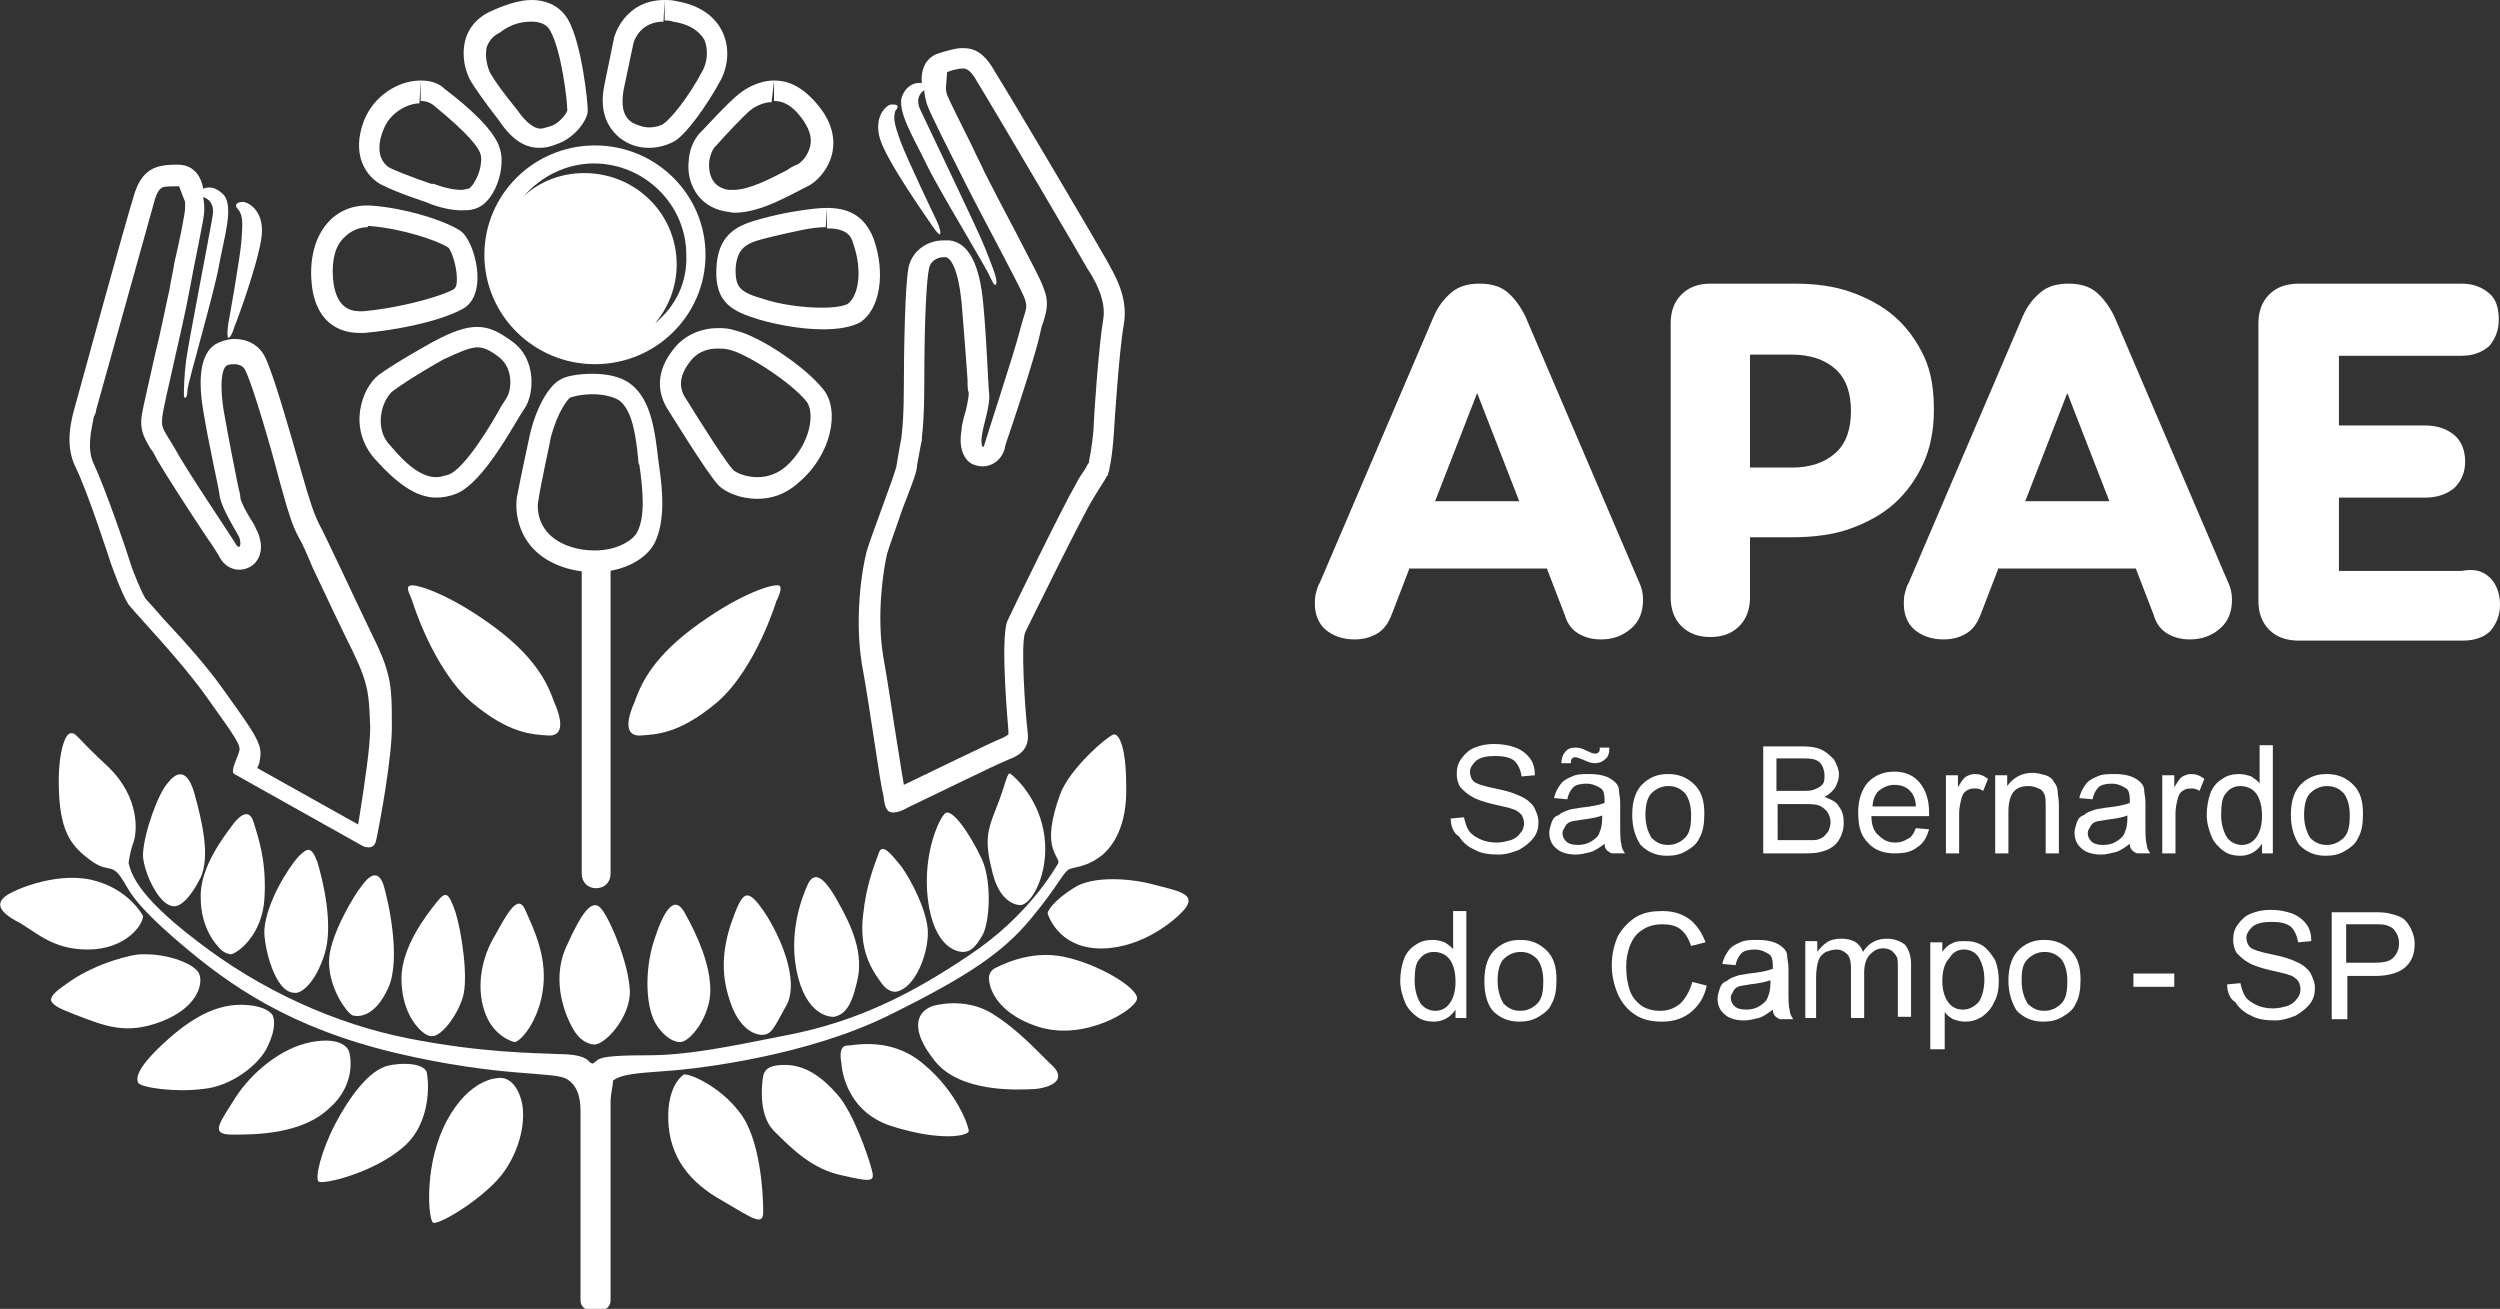
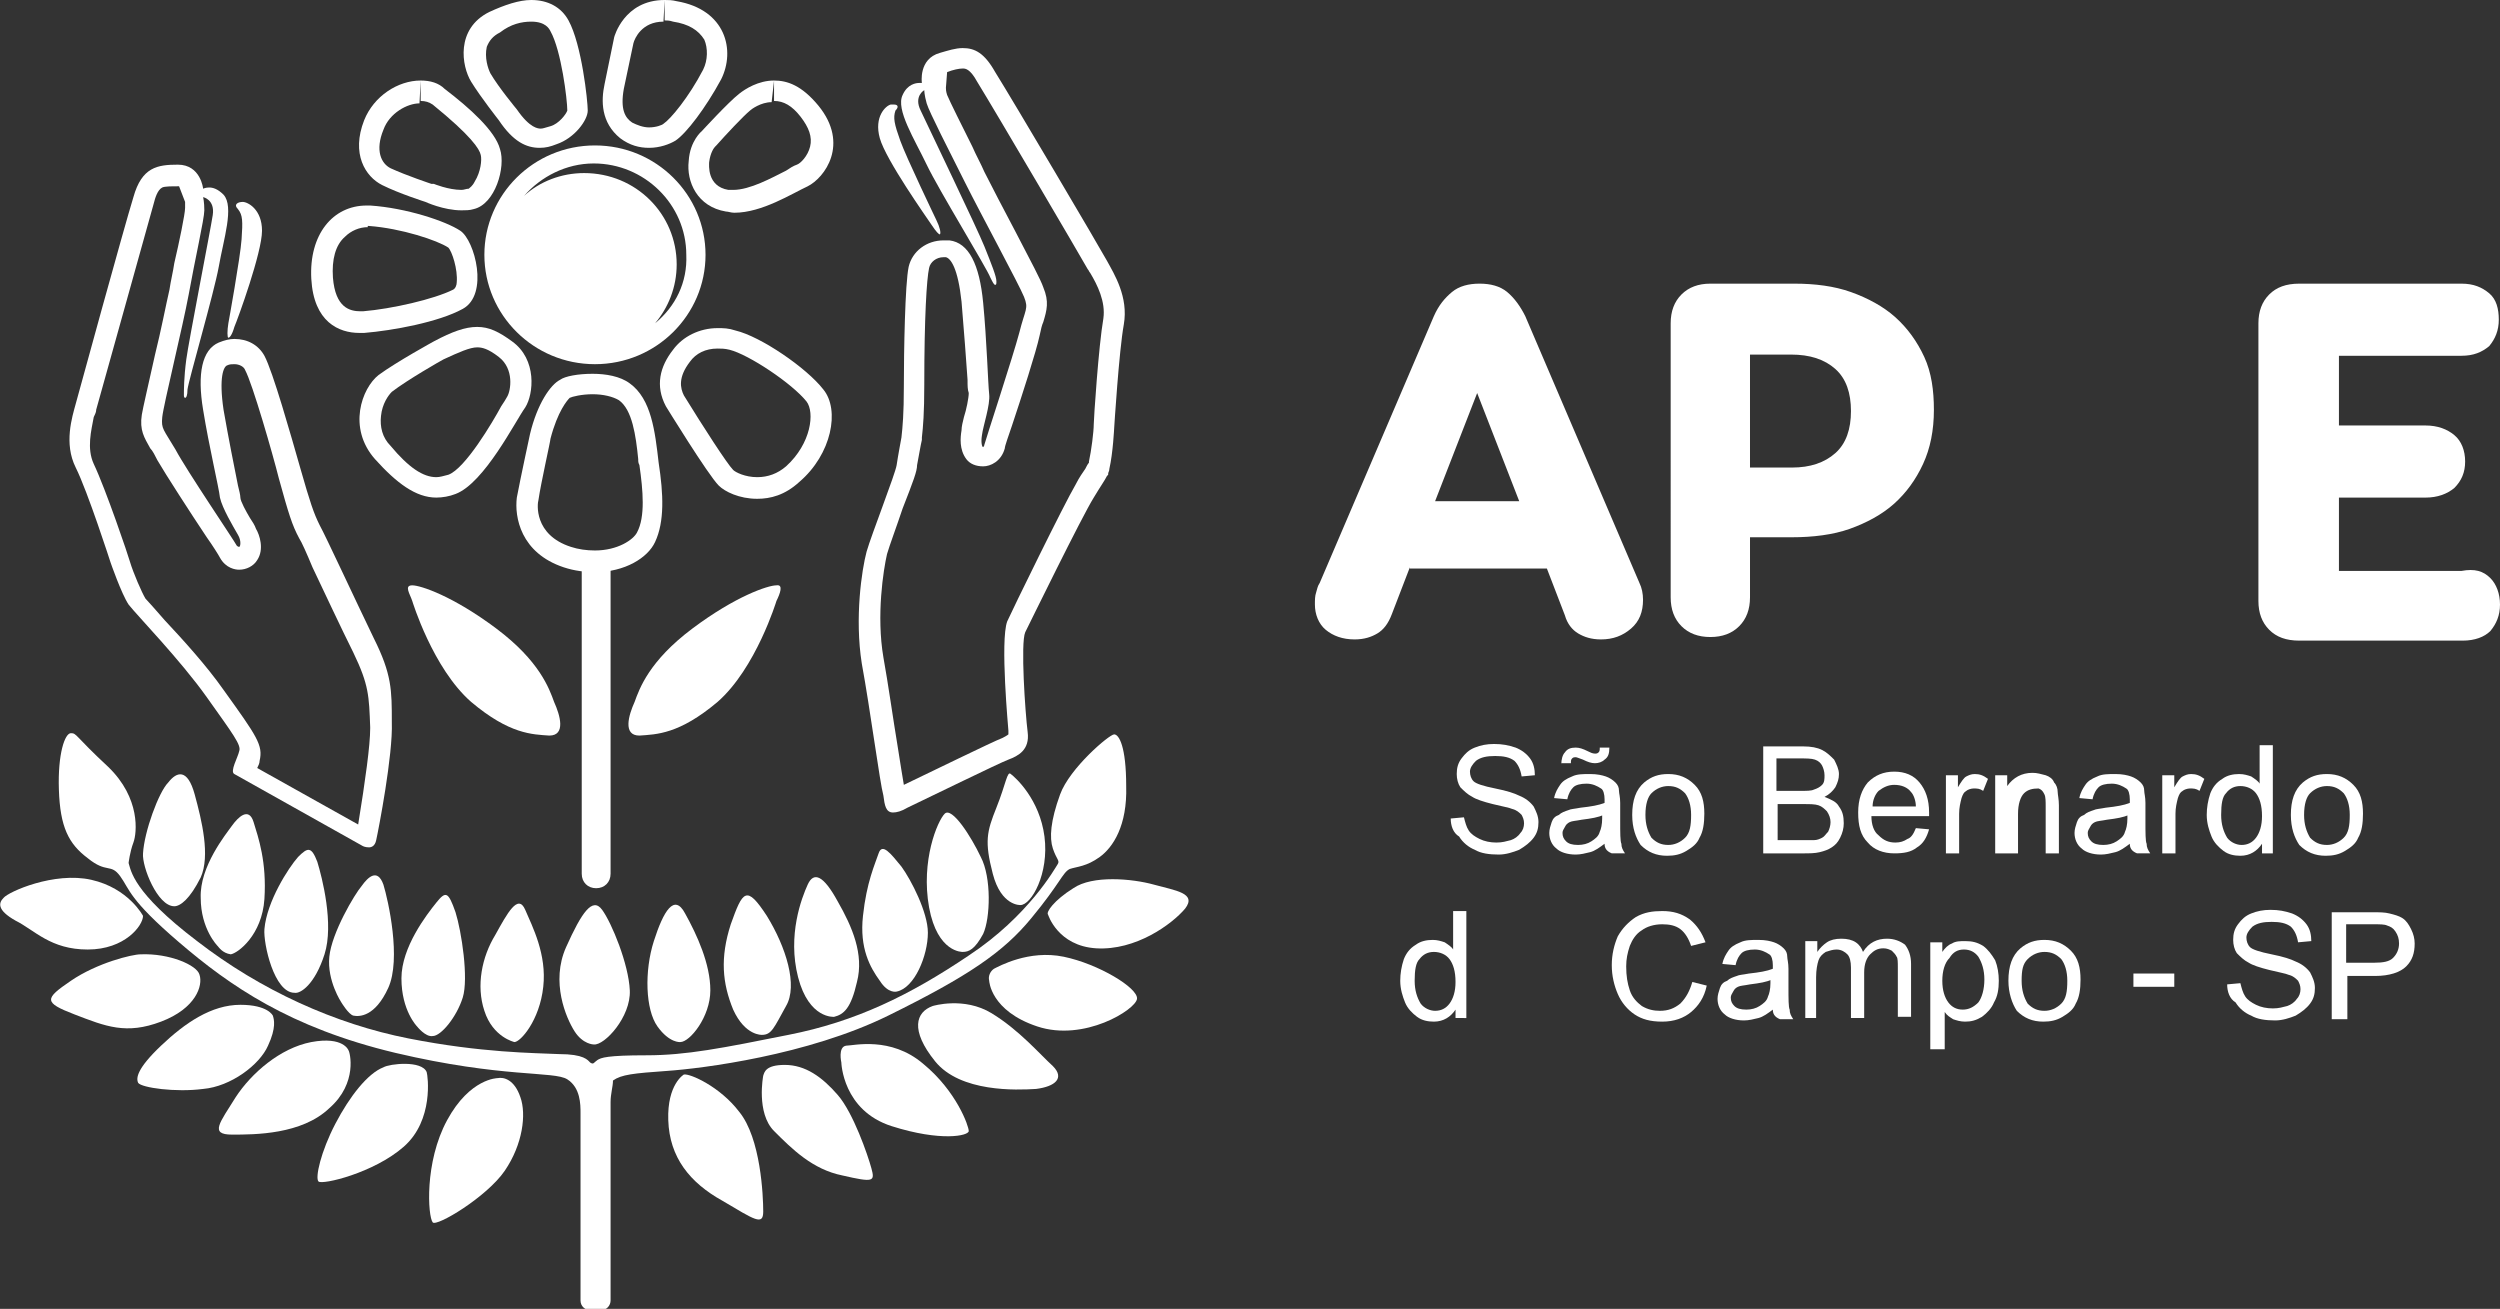
<svg xmlns="http://www.w3.org/2000/svg" version="1.1" id="Layer_1" x="0px" y="0px" viewBox="0 0 208 108.9" enable-background="new 0 0 208 108.9" xml:space="preserve">
  <rect x="0" y="0" width="208" height="108.9" fill="#333333" stroke="none" />
  <g>
    <g>
      <g>
        <path fill="#FFFFFF" d="M14.8,15.5c0,0,0.1,0,0.1,0l0.5,1.3c0,0.1,0,0.3,0,0.5c0,0.5-0.5,2.9-0.9,4.6c-0.1,0.7-0.3,1.5-0.4,2.2     c-0.3,1.3-0.7,3.4-1.2,5.4c-0.6,2.7-1,4.4-1.1,5c-0.2,1.3,0.2,1.9,0.7,2.8c0.2,0.2,0.4,0.6,0.6,1c0.7,1.2,2.7,4.3,4.1,6.4     c0.5,0.7,1,1.5,1.1,1.7c0.5,0.9,1.3,1,1.6,1c0.6,0,1.2-0.3,1.5-0.8c0.6-0.9,0.2-2.1-0.1-2.6c-0.1-0.3-0.3-0.6-0.5-0.9     c-0.3-0.5-0.8-1.4-0.8-1.7c0-0.2-0.1-0.6-0.2-1c-0.3-1.5-0.8-4-1.2-6.3c-0.4-2.7,0-3.6,0.3-3.7c0.2-0.1,0.4-0.1,0.6-0.1     c0.4,0,0.8,0.2,0.9,0.5c0.6,1.1,2.3,7,2.8,9c0.8,2.9,1.1,3.9,1.7,5c0.2,0.3,0.6,1.2,1.1,2.4c1,2.1,2.4,5.1,3.4,7.1     c1.3,2.7,1.3,3.6,1.4,6.2l0,0.1c0,1.4-0.4,4.3-1,8l-8.4-4.7c0.1-0.2,0.2-0.4,0.2-0.6c0.3-1.3-0.2-2-3-5.9c-1.4-2-3.4-4.2-4.9-5.8     c-0.7-0.8-1.4-1.6-1.6-1.8c-0.3-0.5-1-2.1-1.3-3.1c-0.1-0.4-2-6-3-8.1c-0.6-1.3-0.2-2.8,0-3.9C8,34.3,8,34.2,8,34.1     c0.3-1.1,4-14.3,4.8-17.2c0.1-0.4,0.3-1.1,0.7-1.3C13.7,15.5,14.3,15.5,14.8,15.5 M14.8,13.7c-1.7,0-3,0.2-3.7,2.7     c-0.8,2.6-4.5,16.1-4.8,17.2c-0.3,1.1-1,3.3,0,5.3c1,2,2.9,7.9,2.9,7.9s0.9,2.6,1.5,3.5c0.7,0.9,4.3,4.6,6.5,7.7     c2.2,3.1,2.9,4,2.7,4.5c-0.1,0.5-0.8,1.7-0.4,1.9l10.7,6c0,0,0.2,0.1,0.5,0.1c0.2,0,0.5-0.1,0.6-0.6c0.2-0.9,1.4-7.1,1.3-9.8     c0-2.7,0-4-1.5-7c-1.5-3.1-4-8.5-4.5-9.4c-0.5-1-0.8-1.9-1.6-4.7c-0.8-2.8-2.3-8.1-3-9.4c-0.5-0.9-1.4-1.4-2.5-1.4     c-0.4,0-0.8,0.1-1.3,0.3c-1.4,0.6-1.8,2.6-1.3,5.6c0.5,3.1,1.3,6.4,1.4,7.3c0.2,0.9,1.1,2.4,1.5,3.1c0.3,0.5,0.2,1,0.1,1     c0,0-0.1,0-0.2-0.1c-0.2-0.4-4.2-6.3-5.1-8c-1-1.7-1.2-1.7-1.1-2.7c0.1-1,1.7-7.5,2.2-10.2c0.5-2.8,1.3-6.3,1.3-7     c0-0.7-0.1-1.1-0.1-1.1s1,0.2,0.8,1.5c-0.2,1.3-2,10.5-2.2,12c-0.2,1.5-0.2,2.6-0.2,3c0,0.2,0.1,0.2,0.1,0.2     c0.1,0,0.2-0.2,0.2-0.7c0.1-0.8,2.2-8,2.6-10.2c0.4-2.3,1.3-5,0.4-6c-0.5-0.5-0.9-0.6-1.2-0.6c-0.3,0-0.5,0.1-0.5,0.1     s-0.2-2-2.1-2C15,13.7,14.9,13.7,14.8,13.7L14.8,13.7z" />
        <path fill="#FFFFFF" d="M20.2,16.8c-0.4,0-0.8,0.2-0.4,0.6c0.4,0.5,0.4,1,0.3,2.5c-0.1,1.5-1.1,7-1.1,7c-0.1,0.6-0.1,1.2,0,1.2     c0,0,0,0,0,0c0.1,0,0.3-0.2,0.5-0.9c0.3-0.7,2.3-6.2,2.3-8C21.8,17.4,20.6,16.8,20.2,16.8L20.2,16.8z" />
      </g>
      <g>
        <path fill="#FFFFFF" d="M80.1,5.7c0.2,0,0.6,0,1.2,1.1c1.6,2.6,8.7,14.7,9.2,15.6c0.1,0.1,0.1,0.2,0.2,0.3c0.6,1,1.3,2.4,1.1,3.8     c-0.4,2.3-0.8,8.4-0.8,8.8c0,0.6-0.2,2.2-0.4,3.1l0,0l0,0c0,0.1,0,0.1,0,0.1l0,0l0,0c-0.1,0.1-0.2,0.3-0.3,0.5     c-0.2,0.3-0.5,0.7-0.8,1.3c-1,1.7-5.3,10.5-5.7,11.4c-0.6,1.6,0.1,9,0.1,9.1c0,0.2,0,0.3,0,0.3h0c0,0-0.1,0.1-0.5,0.3     c-0.8,0.3-6.1,2.9-8.2,3.9c-0.1-0.6-0.3-1.8-0.5-3.1c-0.4-2.4-0.8-5.3-1.2-7.5c-0.6-3.5,0-7.3,0.3-8.6c0.2-0.7,0.8-2.3,1.3-3.8     c0.9-2.3,1.2-3.1,1.2-3.6c0.1-0.5,0.3-1.7,0.4-2.1l0-0.1l0,0l0-0.1c0.1-0.9,0.2-2,0.2-4.4c0-5.6,0.2-8.8,0.4-9.7     c0.1-0.5,0.6-0.9,1.2-0.9c0.1,0,0.1,0,0.2,0c0.4,0.1,1,0.9,1.3,3.7c0.2,2.4,0.4,5,0.5,6.5c0,0.5,0,0.8,0.1,1.1     c0,0.4-0.2,1.4-0.4,2c-0.1,0.4-0.2,0.8-0.2,1.1c-0.1,0.6-0.2,1.6,0.4,2.4c0.3,0.4,0.8,0.6,1.4,0.6c0.6,0,1.5-0.4,1.8-1.5     c0-0.2,0.3-1,0.6-1.9c0.8-2.4,2-6.1,2.3-7.5c0.1-0.5,0.2-0.9,0.3-1.1c0.3-1,0.5-1.7,0-2.9c-0.2-0.6-1-2.1-2.3-4.6     c-1-1.9-2-3.8-2.6-5c-0.3-0.7-0.7-1.4-1-2.1c-0.8-1.6-1.9-3.8-2.1-4.3c-0.1-0.3-0.1-0.5-0.1-0.6L78.8,6     C79.3,5.8,79.8,5.7,80.1,5.7 M80.1,4c-0.6,0-1.2,0.2-1.9,0.4c-1.8,0.5-1.5,2.5-1.5,2.5s-0.1,0-0.2,0c-0.3,0-1,0.1-1.4,1     c-0.6,1.2,1,3.7,2,5.8c1,2.1,5,8.6,5.3,9.4c0.2,0.4,0.3,0.6,0.4,0.6c0.1,0,0.1-0.1,0.1-0.3c0-0.4-0.4-1.4-1-2.9     c-0.6-1.5-4.7-10-5.3-11.3C76,8,76.9,7.5,76.9,7.5s0,0.4,0.2,1.1c0.2,0.7,1.9,4,3.2,6.6c1.3,2.6,4.5,8.5,4.9,9.5     c0.4,1,0.1,1-0.4,3c-0.5,1.9-2.8,8.9-2.9,9.3c0,0.1-0.1,0.2-0.1,0.2c-0.1,0-0.2-0.4-0.1-1c0.1-0.8,0.7-2.5,0.6-3.4     c-0.1-0.9-0.2-4.5-0.5-7.6c-0.3-3.2-1.2-5-2.8-5.2c-0.2,0-0.3,0-0.5,0c-1.4,0-2.6,0.9-2.9,2.2c-0.3,1.4-0.4,7-0.4,10     c0,2.2-0.1,3.3-0.2,4.2c0,0-0.3,1.6-0.4,2.3c-0.1,0.7-2.1,5.8-2.5,7.2c-0.4,1.5-1,5.5-0.4,9.3c0.7,3.8,1.5,9.9,1.8,11     c0.1,0.8,0.2,1.4,0.8,1.4c0.3,0,0.7-0.1,1.2-0.4c1.9-0.9,7.6-3.7,8.4-4c0.8-0.3,1.8-0.8,1.6-2.3c-0.2-1.6-0.6-7.4-0.2-8.3     C85.7,51.8,90,43,91,41.4c0.6-1,0.9-1.4,1.1-1.8c0,0,0.1-0.1,0.1-0.1c0,0,0-0.1,0-0.1c0-0.1,0.1-0.2,0.1-0.4     c0.3-1.3,0.4-3.4,0.4-3.4s0.4-6.4,0.8-8.6c0.4-2.3-0.8-4.2-1.4-5.3c-0.6-1.1-7.8-13.3-9.3-15.7C81.9,4.4,81.1,4,80.1,4L80.1,4z" />
        <path fill="#FFFFFF" d="M74.4,8.7c-0.1,0-0.2,0-0.3,0c-0.4,0.1-1.4,1-0.9,2.8s3.9,6.6,4.3,7.2c0.4,0.6,0.6,0.8,0.7,0.8     c0,0,0,0,0,0c0.1-0.1,0-0.6-0.3-1.2c0,0-2.5-5.2-3-6.6c-0.5-1.4-0.6-1.9-0.4-2.5C74.8,8.9,74.7,8.7,74.4,8.7L74.4,8.7z" />
      </g>
      <g>
        <path fill="#FFFFFF" d="M55.3,0v1.7c0.2,0,0.4,0,0.7,0.1c1.3,0.2,2.1,0.7,2.6,1.5C58.9,4,58.9,5,58.5,5.8     c-1.2,2.3-2.7,4.1-3.3,4.5c-0.1,0.1-0.6,0.3-1.2,0.3c-0.5,0-1-0.2-1.4-0.4c-0.6-0.4-1-1.1-0.7-2.8l0,0l0,0l0.8-3.8     c0.1-0.4,0.7-1.8,2.5-1.8L55.3,0 M55.3,0c-3.4,0-4.2,3.1-4.2,3.1L50.3,7c-0.3,1.4-0.3,3.2,1.3,4.5c0.8,0.6,1.6,0.8,2.4,0.8     c0.9,0,1.7-0.3,2.2-0.6c0.9-0.6,2.5-2.7,3.8-5.1c1.2-2.4,0.4-5.8-3.7-6.5C55.9,0,55.6,0,55.3,0L55.3,0z" />
        <path fill="#FFFFFF" d="M64.4,6.7v1.7c0.8,0,1.5,0.4,2.2,1.3c0.7,0.9,1,1.7,0.8,2.5c-0.2,0.8-0.8,1.4-1.1,1.5     c-0.3,0.1-0.6,0.3-0.9,0.5c-1.2,0.6-3,1.6-4.4,1.6c-0.1,0-0.3,0-0.4,0c-1.8-0.3-1.6-2.1-1.6-2.3c0.1-0.8,0.4-1.2,0.5-1.3l0,0     l0.1-0.1c0.8-0.9,2.2-2.4,2.8-2.9c0.1-0.1,0.9-0.7,1.8-0.7L64.4,6.7 M64.4,6.7c-1.3,0-2.4,0.7-2.9,1.1c-0.9,0.7-3.1,3.1-3.1,3.1     s-1,0.8-1.1,2.5c-0.2,1.7,0.7,3.8,3.1,4.2c0.2,0,0.4,0.1,0.7,0.1c2.3,0,4.8-1.6,6.1-2.2c1.4-0.7,3.5-3.5,0.9-6.7     C66.7,7.1,65.5,6.7,64.4,6.7L64.4,6.7z" />
-         <path fill="#FFFFFF" d="M68.8,17.3v1.7c1.5,0,2,0.5,2.2,1.3c0.8,2.3,0.4,4.4-0.5,5c-0.2,0.1-0.8,0.3-2.1,0.3     c-1.7,0-3.6-0.3-4.8-0.7c-2.1-0.6-2.4-1-2.4-2.5c0.1-1.6,0.7-2.1,2.2-2.5l0,0l0,0c0,0,1.5-0.4,3.5-0.8c0.5-0.1,1.2-0.2,1.8-0.2     L68.8,17.3 M68.8,17.3c-0.7,0-1.4,0.1-2.1,0.2c-2.1,0.3-3.7,0.8-3.7,0.8c-1.8,0.5-3.3,1.3-3.4,4.1c-0.1,2.8,1.3,3.5,3.6,4.2     c1.4,0.4,3.4,0.8,5.3,0.8c1.3,0,2.4-0.2,3.1-0.6c1.6-1.1,2.1-4,1.1-6.9C71.9,17.8,70.4,17.3,68.8,17.3L68.8,17.3z" />
        <path fill="#FFFFFF" d="M44.2,1.8L44.2,1.8c1.2,0,1.5,0.6,1.6,0.8c0.9,1.6,1.4,5.7,1.4,6.6c-0.1,0.3-0.7,1.1-1.4,1.3     c-0.4,0.1-0.6,0.2-0.8,0.2c-0.2,0-0.9,0-2-1.6l0,0l0,0c0,0-1.5-1.8-2.2-3c-0.2-0.4-0.5-1.3-0.3-2.2c0.2-0.5,0.5-0.9,1.1-1.2     C42.5,2,43.4,1.8,44.2,1.8 M44.2,0C43.2,0,42,0.4,40.7,1c-2.8,1.4-2.3,4.5-1.5,5.8C40,8.1,41.5,10,41.5,10     c1.2,1.8,2.3,2.3,3.4,2.3c0.5,0,0.9-0.1,1.4-0.3c1.5-0.5,2.6-2,2.6-2.8c0-0.8-0.5-5.5-1.6-7.5C46.7,0.6,45.6,0,44.2,0L44.2,0z" />
        <path fill="#FFFFFF" d="M35,6.7v1.7c0.4,0,0.7,0.1,1,0.3c3.2,2.6,3.9,3.7,4,4.2c0.1,0.4,0,1.4-0.5,2.2c-0.2,0.4-0.4,0.5-0.5,0.6     c-0.2,0-0.4,0.1-0.6,0.1c-1.1,0-2.3-0.5-2.3-0.5l-0.1,0l-0.1,0c0,0-2.1-0.7-3.4-1.3c-0.8-0.4-1.3-1.5-0.6-3.2     c0.5-1.4,2-2.2,3-2.2L35,6.7 M35,6.7c-1.9,0-3.9,1.3-4.7,3.3c-1.1,2.8,0.1,4.7,1.5,5.4c1.4,0.7,3.6,1.4,3.6,1.4s1.5,0.7,3,0.7     c0.3,0,0.7,0,1-0.1c1.8-0.4,2.7-3.5,2.2-5c-0.4-1.5-2.5-3.4-4.6-5C36.5,6.9,35.8,6.7,35,6.7L35,6.7z" />
        <path fill="#FFFFFF" d="M30.5,17.1v1.7h0c0.1,0,0.1,0,0.2,0c2.7,0.2,5.7,1.2,6.6,1.8c0.3,0.3,0.8,1.8,0.7,2.9     c0,0.2-0.1,0.5-0.3,0.6c-1.6,0.8-5.1,1.6-7.5,1.8c-0.1,0-0.2,0-0.2,0c-0.9,0-2.1-0.3-2.3-2.8c-0.1-1.5,0.2-2.7,1-3.4     c0.5-0.5,1.2-0.8,1.9-0.8L30.5,17.1 M30.5,17.1c-2.8,0-4.8,2.4-4.6,6.1c0.2,3.6,2.3,4.5,4,4.5c0.1,0,0.3,0,0.4,0     c2.4-0.2,6.2-0.9,8.2-2c2.2-1.2,1-5.7-0.2-6.5c-1.2-0.8-4.5-1.9-7.5-2.1C30.7,17.1,30.6,17.1,30.5,17.1L30.5,17.1z" />
        <path fill="#FFFFFF" d="M39.7,28.9c0.4,0,0.9,0.1,1.8,0.8c1.3,1,1,2.8,0.7,3.3c-0.1,0.2-0.3,0.5-0.5,0.8c-0.7,1.3-3,5.2-4.4,5.7     c-0.4,0.1-0.7,0.2-1,0.2c-1.1,0-2.3-0.8-3.8-2.6c-0.7-0.7-0.9-1.6-0.8-2.5c0.1-1,0.6-1.7,0.9-2c1.3-1,4.1-2.6,4.3-2.7     C38.2,29.3,39.1,28.9,39.7,28.9 M39.7,27.2c-1,0-2.1,0.4-3.6,1.2c0,0-3.1,1.7-4.6,2.8c-1.4,1.1-2.6,4.4-0.3,7     c1.8,2,3.4,3.2,5.1,3.2c0.5,0,1.1-0.1,1.6-0.3c2.4-0.9,5-6.1,5.8-7.2c0.7-1.1,1-4-1.1-5.5C41.5,27.6,40.7,27.2,39.7,27.2     L39.7,27.2z" />
        <path fill="#FFFFFF" d="M49.3,32.8c0.9,0,1.7,0.2,2.2,0.5c1.1,0.8,1.4,2.9,1.6,4.9c0,0.2,0,0.3,0.1,0.5c0.3,2.1,0.5,4.3-0.2,5.6     c-0.3,0.6-1.6,1.5-3.5,1.5c-0.7,0-1.4-0.1-2-0.3c-3.1-1-2.8-3.6-2.7-3.9c0.2-1.4,1-4.9,1-5.1c0.6-2.3,1.4-3.2,1.6-3.4     C47.6,33,48.4,32.8,49.3,32.8 M49.3,31.1c-1.2,0-2.3,0.2-2.7,0.5c-0.8,0.4-1.9,2-2.5,4.5c0,0-0.8,3.7-1.1,5.3     c-0.2,1.6,0.3,4.6,3.9,5.8c0.9,0.3,1.8,0.4,2.6,0.4c2.5,0,4.4-1.2,5-2.5c0.8-1.7,0.7-4,0.3-6.6c-0.3-2.6-0.6-5.3-2.4-6.6     C51.6,31.3,50.4,31.1,49.3,31.1L49.3,31.1z" />
        <path fill="#FFFFFF" d="M59.7,29c0.3,0,0.6,0,1,0.1c1.6,0.4,5.2,2.8,6.4,4.3c0.7,0.9,0.4,3.5-1.7,5.4c-0.7,0.6-1.5,0.9-2.4,0.9     c-1,0-1.8-0.4-2-0.6c-0.5-0.5-2.5-3.6-4.1-6.2c-0.3-0.6-0.5-1.5,0.5-2.8C57.9,29.4,58.7,29,59.7,29 M59.7,27.3     c-1.5,0-2.9,0.7-3.7,1.8c-1.1,1.4-1.5,3-0.6,4.7c0,0,3.5,5.7,4.4,6.6c0.5,0.5,1.7,1.1,3.2,1.1c1.1,0,2.3-0.3,3.5-1.4     c2.7-2.3,3.4-6,2-7.7c-1.4-1.8-5.2-4.4-7.3-4.9C60.6,27.3,60.2,27.3,59.7,27.3L59.7,27.3z" />
      </g>
      <path fill-rule="evenodd" clip-rule="evenodd" fill="#FFFFFF" d="M49.5,12.1c-5.1,0-9.2,4.1-9.2,9.1c0,5,4.1,9.1,9.2,9.1    c5.1,0,9.2-4.1,9.2-9.1C58.7,16.2,54.6,12.1,49.5,12.1z M54.5,26.9c1.1-1.3,1.8-3,1.8-4.9c0-4.2-3.4-7.6-7.7-7.6    c-1.9,0-3.7,0.7-5,1.9c1.4-1.6,3.5-2.7,5.8-2.7c4.2,0,7.7,3.4,7.7,7.6C57.2,23.5,56.2,25.5,54.5,26.9z" />
      <g>
        <path fill-rule="evenodd" clip-rule="evenodd" fill="#FFFFFF" d="M50.8,47.4v25.3c0,0.7-0.5,1.2-1.2,1.2l0,0     c-0.7,0-1.2-0.5-1.2-1.2V47.4C49.3,47.5,50.1,47.5,50.8,47.4L50.8,47.4z" />
        <path fill-rule="evenodd" clip-rule="evenodd" fill="#FFFFFF" d="M34.3,50c0,0,1.7,5.6,4.9,8.4c3.2,2.7,5.1,2.7,6.5,2.8     c1.4,0,0.9-1.7,0.4-2.8c-0.4-1.1-1.2-3.4-4.8-6.1c-3.6-2.7-6.3-3.6-7-3.6S34.1,49.4,34.3,50L34.3,50z" />
        <path fill-rule="evenodd" clip-rule="evenodd" fill="#FFFFFF" d="M64.6,50c0,0-1.7,5.6-4.9,8.4c-3.2,2.7-5.1,2.7-6.5,2.8     c-1.4,0-0.9-1.7-0.4-2.8c0.4-1.1,1.2-3.4,4.8-6.1c3.6-2.7,6.3-3.6,7-3.6C65.2,48.6,64.9,49.4,64.6,50L64.6,50z" />
      </g>
      <g>
        <path fill-rule="evenodd" clip-rule="evenodd" fill="#FFFFFF" d="M50.8,91.7v16.5c0,0.4-0.3,0.8-0.8,0.8h-0.9     c-0.4,0-0.8-0.3-0.8-0.8V92.6c0-0.7,0-2.1-1.1-2.8c-1.1-0.7-5.4-0.1-14.3-2.2c-8.8-2.1-13.8-5.6-18-9.2c-4.2-3.6-4.1-4.4-4.9-5.5     c-0.8-1.1-1.1-0.2-2.7-1.5c-1.6-1.2-2.3-2.6-2.4-5.7c-0.1-3,0.5-4.7,1-4.7s0.3,0.2,3.1,2.8c2.7,2.6,2.4,5.5,2.1,6.3     c-0.3,0.8-0.4,1.7-0.4,1.7c0.2,0.6,0.3,2.4,5.7,6.5c5.3,4.1,11.5,6.9,17.6,8.1c6.1,1.2,10.4,1.2,12.5,1.3c2.1,0,2.4,0.5,2.6,0.7     c0.3,0.2,0.3,0,0.6-0.2c0.3-0.2,0.8-0.4,4.1-0.4c3.3,0,6.3-0.6,11.8-1.7c5.6-1.1,10.1-3.3,15-6.6c5-3.3,7.2-7.3,7.4-7.6     c0.2-0.3-0.1-0.4-0.4-1.3c-0.3-0.9-0.2-2.3,0.6-4.5c0.8-2.2,4.1-5,4.5-5c0.4,0,1,1,1,4.3c0.1,3.3-1.1,5.1-2.2,5.9     c-1.1,0.8-1.9,0.8-2.5,1c-0.6,0.3-0.8,1.2-3.2,4.1c-2.3,2.8-5.2,4.8-11.9,8.1c-6.7,3.3-15.5,4.4-18.4,4.6     c-2.8,0.2-3.8,0.3-4.5,0.8C51,90.4,50.8,91,50.8,91.7L50.8,91.7z" />
        <path fill-rule="evenodd" clip-rule="evenodd" fill="#FFFFFF" d="M11.9,71c0.1-1.8,1.3-5.1,2.1-5.9c0.7-0.9,1.6-1.2,2.2,1     c0.6,2.2,1.3,5.1,0.5,6.9c-0.9,1.8-1.7,2.4-2.2,2.4C13.1,75.4,11.8,72.1,11.9,71L11.9,71z" />
        <path fill-rule="evenodd" clip-rule="evenodd" fill="#FFFFFF" d="M18.1,78.7c0,0-1.4-1.4-1.4-4c-0.1-2.6,2.1-5.3,2.6-6     c0.5-0.7,1.4-1.6,1.8-0.3c0.4,1.3,1.1,3.3,0.9,6.4c-0.2,3-2.2,4.5-2.8,4.6C18.5,79.3,18.2,78.8,18.1,78.7L18.1,78.7z" />
        <path fill-rule="evenodd" clip-rule="evenodd" fill="#FFFFFF" d="M22,77.3c0.2-2.3,2-5.1,2.8-6c0.8-0.8,1.1-0.9,1.6,0.4     c0.4,1.3,1.4,5.2,0.6,7.7c-0.8,2.5-2,3.3-2.5,3.2C22.8,82.6,21.9,78.5,22,77.3L22,77.3z" />
        <path fill-rule="evenodd" clip-rule="evenodd" fill="#FFFFFF" d="M28.4,83.4c0,0-1.2-1.8-1-3.8c0.2-2,2.1-5.2,2.7-5.9     c0.5-0.7,1.3-1.5,1.8-0.1c0.4,1.3,1.5,6.2,0.4,8.6c-1.1,2.4-2.4,2.4-2.9,2.3C29,84.4,28.4,83.4,28.4,83.4L28.4,83.4z" />
        <path fill-rule="evenodd" clip-rule="evenodd" fill="#FFFFFF" d="M34.7,85.4c0,0-1.3-1.3-1.3-4c0-2.6,2.1-5.3,2.9-6.3     c0.8-1,1-0.9,1.6,0.8c0.5,1.6,1.1,5.5,0.6,7.1c-0.5,1.6-1.8,3.2-2.5,3.2C35.4,86.3,34.7,85.4,34.7,85.4L34.7,85.4z" />
        <path fill-rule="evenodd" clip-rule="evenodd" fill="#FFFFFF" d="M42.8,86.7c0,0-1.8-0.4-2.5-2.6c-0.7-2.1-0.2-4.5,0.9-6.3     c1-1.8,1.9-3.5,2.5-2.1c0.6,1.4,1.8,3.7,1.5,6.4C44.9,84.9,43.3,86.7,42.8,86.7L42.8,86.7z" />
        <path fill-rule="evenodd" clip-rule="evenodd" fill="#FFFFFF" d="M49.4,86.9c0,0-0.9,0-1.6-1.1c-0.7-1.1-2-4.1-0.7-7     c1.3-2.9,2.2-4.2,3-3.1c0.8,1.1,2.2,4.5,2.3,6.7C52.5,84.6,50.3,87,49.4,86.9L49.4,86.9z" />
        <path fill-rule="evenodd" clip-rule="evenodd" fill="#FFFFFF" d="M56.6,86.7c0,0-0.9,0.1-1.9-1.3c-1-1.4-1.1-4.6-0.3-7.1     c0.8-2.5,1.7-4,2.6-2.3c1,1.8,2.1,4.2,2.1,6.4S57.4,86.7,56.6,86.7L56.6,86.7z" />
        <path fill-rule="evenodd" clip-rule="evenodd" fill="#FFFFFF" d="M63.4,86.1c0,0-1.4,0.1-2.4-2.1c-0.9-2.2-1.1-4.3-0.2-7.1     c1-2.8,1.3-3.3,3-0.7c1.6,2.6,2.6,5.8,1.6,7.5C64.4,85.5,64.2,86.1,63.4,86.1L63.4,86.1z" />
        <path fill-rule="evenodd" clip-rule="evenodd" fill="#FFFFFF" d="M69.4,84.6c0,0-2.1,0.2-3-3.3c-0.9-3.5,0.3-6.6,0.8-7.7     c0.5-1.1,1.3-0.8,2.5,1.4c1.2,2.1,2.2,4.4,1.6,6.7C70.8,83.9,70.2,84.4,69.4,84.6L69.4,84.6z" />
        <path fill-rule="evenodd" clip-rule="evenodd" fill="#FFFFFF" d="M74.6,82.5c0,0-0.7,0.2-1.4-0.9c-0.8-1.1-1.7-2.7-1.4-5.4     c0.3-2.8,1-4.3,1.3-5.2c0.3-0.9,1,0,1.9,1.1c0.8,1.1,2.2,3.8,2.2,5.5C77.2,79.5,76.1,82.2,74.6,82.5L74.6,82.5z" />
        <path fill-rule="evenodd" clip-rule="evenodd" fill="#FFFFFF" d="M80.1,79.2c0,0-2.1,0.1-2.8-3.7c-0.7-3.9,0.7-7.2,1.3-7.8     c0.6-0.6,2.2,1.9,3,3.6c0.9,1.7,0.8,5.1,0.2,6.4C81.1,79,80.6,79.2,80.1,79.2L80.1,79.2z" />
        <path fill-rule="evenodd" clip-rule="evenodd" fill="#FFFFFF" d="M84.9,75.3c0,0-1.6,0.1-2.3-2.6c-0.7-2.7-0.5-3.5,0.3-5.5     c0.8-2,0.9-3.1,1.2-2.8c0.4,0.3,2.4,2.1,2.8,5.2S85.8,75.3,84.9,75.3L84.9,75.3z" />
        <path fill-rule="evenodd" clip-rule="evenodd" fill="#FFFFFF" d="M11.9,76.2c0,0-1.2-2.3-4.3-3c-3.1-0.7-6.9,1-7.3,1.5     c-0.4,0.4-0.6,1,1,1.9c1.6,0.8,2.9,2.4,6,2.4S11.9,77,11.9,76.2L11.9,76.2z" />
        <path fill-rule="evenodd" clip-rule="evenodd" fill="#FFFFFF" d="M11.7,79.4c-0.7,0-3.6,0.7-5.8,2.2c-2.2,1.5-2.3,1.8,0.3,2.8     c2.6,1,4.3,1.7,7.2,0.6c2.9-1.1,3.5-3,3.2-3.9C16.4,80.3,14.1,79.3,11.7,79.4L11.7,79.4z" />
        <path fill-rule="evenodd" clip-rule="evenodd" fill="#FFFFFF" d="M22.7,84.5c0,0-0.4-0.9-2.7-0.9c-2.4,0-4.6,1.5-6.6,3.4     c-2,1.9-2.1,2.7-1.9,3.1c0.3,0.4,3.1,0.8,5.4,0.5c2.3-0.2,4.7-2,5.4-3.6C23,85.5,22.8,84.8,22.7,84.5L22.7,84.5z" />
        <path fill-rule="evenodd" clip-rule="evenodd" fill="#FFFFFF" d="M29,87.4c0,0-0.4-1.2-3.1-0.7c-2.6,0.5-5,2.6-6.3,4.6     c-1.3,2.1-2.2,3.1-0.3,3.1c1.9,0,5.8,0,8.1-2.2C29.8,90.1,29.1,87.5,29,87.4L29,87.4z" />
        <path fill-rule="evenodd" clip-rule="evenodd" fill="#FFFFFF" d="M31.9,88.8c-1.3,0.5-2.8,2.4-4,4.7c-1.2,2.3-1.7,4.5-1.4,4.8     c0.3,0.3,4.6-0.7,7.1-2.9c2.5-2.2,2-5.9,1.9-6.2C35.1,88.2,32.4,88.5,31.9,88.8L31.9,88.8z" />
        <path fill-rule="evenodd" clip-rule="evenodd" fill="#FFFFFF" d="M41.4,89.7c0,0-2.3,0-4.2,3.5c-1.9,3.5-1.6,8-1.2,8.5     c0.3,0.4,4.5-2.1,6-4.3c1.5-2.2,1.8-4.7,1.3-6.1C42.8,89.8,41.9,89.6,41.4,89.7L41.4,89.7z" />
        <path fill-rule="evenodd" clip-rule="evenodd" fill="#FFFFFF" d="M56.9,89.4c0,0-1.4,0.8-1.3,3.8c0.1,3.1,1.8,5.2,4.5,6.7     c2.7,1.6,3.4,2.1,3.4,0.9c0-1.3-0.2-6.1-2-8.3C59.9,90.4,57.4,89.3,56.9,89.4L56.9,89.4z" />
        <path fill-rule="evenodd" clip-rule="evenodd" fill="#FFFFFF" d="M63.5,89.5c0,0-0.6,3.1,0.9,4.6c1.5,1.5,3.2,3.2,5.7,3.7     c2.6,0.6,2.7,0.5,2.4-0.6c-0.3-1.1-1.5-4.6-2.8-6.1c-1.3-1.5-2.7-2.5-4.4-2.5C63.7,88.6,63.6,89.2,63.5,89.5L63.5,89.5z" />
        <path fill-rule="evenodd" clip-rule="evenodd" fill="#FFFFFF" d="M70,88.4c0,0,0.1,4,4.2,5.3c4.1,1.3,6.4,0.8,6.4,0.4     c0-0.4-1-3.3-3.8-5.6C74.1,86.2,71,87,70.4,87C69.7,87.1,70,88.4,70,88.4L70,88.4z" />
        <path fill-rule="evenodd" clip-rule="evenodd" fill="#FFFFFF" d="M77.6,83.7c0,0,2.6-0.8,4.9,0.6c2.3,1.4,4,3.4,5.1,4.4     c1,1,0.2,1.7-1.4,1.9c-1.6,0.1-6.3,0.3-8.4-2.3C75.7,85.7,76.2,84.2,77.6,83.7L77.6,83.7z" />
        <path fill-rule="evenodd" clip-rule="evenodd" fill="#FFFFFF" d="M82.3,81.6c0,0,0.1,2.5,4,3.8c3.9,1.3,8.2-1.4,8.3-2.3     c0.1-0.9-3.2-2.9-6.1-3.5c-2.9-0.6-5.4,0.8-5.8,1C82.4,80.8,82.2,81.2,82.3,81.6L82.3,81.6z" />
        <path fill-rule="evenodd" clip-rule="evenodd" fill="#FFFFFF" d="M87.2,76.1c0,0,0.8,2.6,4,2.8c3.3,0.2,6.3-2,7.4-3.3     c1-1.3-0.8-1.5-2.6-2c-1.8-0.5-5.1-0.8-6.7,0.3C87.7,74.9,87,75.9,87.2,76.1L87.2,76.1z" />
      </g>
    </g>
    <g>
      <g>
        <path fill="#FFFFFF" d="M120.7,68.1l1.1-0.1c0.1,0.4,0.2,0.8,0.4,1.1c0.2,0.3,0.5,0.5,0.9,0.7c0.4,0.2,0.9,0.3,1.4,0.3     c0.5,0,0.8-0.1,1.2-0.2c0.3-0.1,0.6-0.3,0.8-0.6c0.2-0.2,0.3-0.5,0.3-0.8c0-0.3-0.1-0.5-0.2-0.7c-0.2-0.2-0.4-0.4-0.8-0.5     c-0.2-0.1-0.8-0.2-1.6-0.4s-1.4-0.4-1.7-0.6c-0.4-0.2-0.7-0.5-1-0.8c-0.2-0.3-0.3-0.7-0.3-1.1c0-0.5,0.1-0.9,0.4-1.3     c0.3-0.4,0.6-0.7,1.1-0.9c0.5-0.2,1-0.3,1.6-0.3c0.7,0,1.2,0.1,1.8,0.3c0.5,0.2,0.9,0.5,1.2,0.9c0.3,0.4,0.4,0.9,0.4,1.4     l-1.1,0.1c-0.1-0.6-0.3-1-0.6-1.3c-0.4-0.3-0.9-0.4-1.6-0.4c-0.7,0-1.2,0.1-1.6,0.4c-0.3,0.3-0.5,0.6-0.5,0.9     c0,0.3,0.1,0.6,0.3,0.8c0.2,0.2,0.8,0.4,1.8,0.6c1,0.2,1.6,0.4,2,0.6c0.5,0.2,0.9,0.5,1.2,0.9c0.2,0.4,0.4,0.8,0.4,1.3     c0,0.5-0.1,0.9-0.4,1.3c-0.3,0.4-0.7,0.7-1.2,1c-0.5,0.2-1.1,0.4-1.7,0.4c-0.8,0-1.5-0.1-2-0.4c-0.5-0.2-1-0.6-1.3-1.1     C120.9,69.3,120.7,68.7,120.7,68.1z" />
        <path fill="#FFFFFF" d="M133.5,70.2c-0.4,0.3-0.8,0.6-1.2,0.7c-0.4,0.1-0.8,0.2-1.2,0.2c-0.7,0-1.3-0.2-1.6-0.5     c-0.4-0.3-0.6-0.8-0.6-1.3c0-0.3,0.1-0.6,0.2-0.9c0.1-0.3,0.3-0.5,0.6-0.6c0.2-0.2,0.5-0.3,0.8-0.4c0.2-0.1,0.5-0.1,1-0.2     c0.9-0.1,1.5-0.2,2-0.4c0-0.2,0-0.2,0-0.3c0-0.4-0.1-0.8-0.3-0.9c-0.3-0.2-0.7-0.4-1.2-0.4c-0.5,0-0.9,0.1-1.1,0.3     c-0.2,0.2-0.4,0.5-0.5,1l-1.1-0.1c0.1-0.5,0.3-0.8,0.5-1.1c0.2-0.3,0.5-0.5,1-0.7c0.4-0.2,0.9-0.2,1.5-0.2c0.6,0,1,0.1,1.3,0.2     s0.6,0.3,0.8,0.5c0.2,0.2,0.3,0.4,0.3,0.7c0,0.2,0.1,0.5,0.1,1v1.5c0,1,0,1.7,0.1,1.9c0,0.3,0.1,0.5,0.3,0.8h-1.1     C133.6,70.8,133.5,70.5,133.5,70.2z M129.9,63.6c0-0.4,0.1-0.8,0.3-1c0.2-0.3,0.5-0.4,0.9-0.4c0.3,0,0.6,0.1,1,0.3     c0.2,0.1,0.4,0.2,0.6,0.2c0.1,0,0.2,0,0.3-0.1c0.1-0.1,0.1-0.2,0.1-0.4h0.8c0,0.5-0.1,0.8-0.4,1c-0.2,0.2-0.5,0.3-0.8,0.3     c-0.3,0-0.6-0.1-1-0.3c-0.3-0.1-0.5-0.2-0.6-0.2c-0.1,0-0.2,0-0.3,0.1c-0.1,0.1-0.1,0.2-0.1,0.4H129.9z M133.4,67.8     c-0.4,0.2-1,0.3-1.8,0.4c-0.5,0.1-0.8,0.1-1,0.2c-0.2,0.1-0.3,0.2-0.4,0.4c-0.1,0.2-0.2,0.3-0.2,0.5c0,0.3,0.1,0.5,0.3,0.7     c0.2,0.2,0.5,0.3,1,0.3c0.4,0,0.8-0.1,1.1-0.3c0.3-0.2,0.6-0.4,0.7-0.8c0.1-0.2,0.2-0.6,0.2-1.1V67.8z" />
        <path fill="#FFFFFF" d="M135.8,67.8c0-1.2,0.3-2.1,1-2.7c0.6-0.5,1.2-0.7,2-0.7c0.9,0,1.6,0.3,2.2,0.9c0.6,0.6,0.8,1.4,0.8,2.4     c0,0.8-0.1,1.5-0.4,2c-0.2,0.5-0.6,0.8-1.1,1.1c-0.5,0.3-1,0.4-1.6,0.4c-0.9,0-1.6-0.3-2.2-0.9C136.1,69.7,135.8,68.9,135.8,67.8     z M136.9,67.8c0,0.8,0.2,1.4,0.5,1.9c0.4,0.4,0.8,0.6,1.4,0.6c0.5,0,1-0.2,1.4-0.6c0.4-0.4,0.5-1,0.5-1.9c0-0.8-0.2-1.4-0.5-1.8     c-0.4-0.4-0.8-0.6-1.4-0.6c-0.5,0-1,0.2-1.4,0.6C137.1,66.3,136.9,66.9,136.9,67.8z" />
        <path fill="#FFFFFF" d="M146.7,71v-8.9h3.3c0.7,0,1.2,0.1,1.6,0.3c0.4,0.2,0.7,0.5,1,0.8c0.2,0.4,0.4,0.8,0.4,1.2     c0,0.4-0.1,0.7-0.3,1.1c-0.2,0.3-0.5,0.6-0.9,0.8c0.5,0.2,1,0.4,1.2,0.8c0.3,0.4,0.4,0.8,0.4,1.4c0,0.4-0.1,0.8-0.3,1.2     c-0.2,0.4-0.4,0.6-0.7,0.8c-0.3,0.2-0.6,0.3-1,0.4c-0.4,0.1-0.9,0.1-1.4,0.1H146.7z M147.9,65.8h1.9c0.5,0,0.9,0,1.1-0.1     c0.3-0.1,0.5-0.2,0.7-0.4c0.2-0.2,0.2-0.5,0.2-0.8c0-0.3-0.1-0.6-0.2-0.8c-0.1-0.2-0.3-0.4-0.6-0.5c-0.3-0.1-0.7-0.1-1.4-0.1     h-1.8V65.8z M147.9,69.9h2.2c0.4,0,0.6,0,0.8,0c0.3,0,0.5-0.1,0.7-0.2c0.2-0.1,0.3-0.3,0.5-0.5c0.1-0.2,0.2-0.5,0.2-0.8     c0-0.3-0.1-0.6-0.3-0.9c-0.2-0.2-0.4-0.4-0.7-0.5c-0.3-0.1-0.7-0.1-1.3-0.1h-2.1V69.9z" />
        <path fill="#FFFFFF" d="M159.4,68.9l1.1,0.1c-0.2,0.7-0.5,1.2-1,1.5c-0.5,0.4-1.1,0.5-1.9,0.5c-0.9,0-1.7-0.3-2.2-0.9     c-0.6-0.6-0.8-1.4-0.8-2.5c0-1.1,0.3-1.9,0.8-2.5c0.6-0.6,1.3-0.9,2.2-0.9c0.9,0,1.6,0.3,2.1,0.9c0.5,0.6,0.8,1.4,0.8,2.5     c0,0.1,0,0.2,0,0.3h-4.8c0,0.7,0.2,1.3,0.6,1.6c0.4,0.4,0.8,0.6,1.4,0.6c0.4,0,0.7-0.1,1-0.3C159,69.7,159.2,69.4,159.4,68.9z      M155.8,67.1h3.6c0-0.5-0.2-1-0.4-1.2c-0.3-0.4-0.8-0.6-1.4-0.6c-0.5,0-0.9,0.2-1.3,0.5C156,66.1,155.8,66.6,155.8,67.1z" />
        <path fill="#FFFFFF" d="M161.9,71v-6.5h1v1c0.3-0.5,0.5-0.8,0.7-0.9c0.2-0.1,0.4-0.2,0.7-0.2c0.4,0,0.7,0.1,1.1,0.4l-0.4,1     c-0.3-0.2-0.5-0.2-0.8-0.2c-0.2,0-0.5,0.1-0.6,0.2c-0.2,0.1-0.3,0.3-0.4,0.6c-0.1,0.4-0.2,0.8-0.2,1.3V71H161.9z" />
-         <path fill="#FFFFFF" d="M166,71v-6.5h1v0.9c0.5-0.7,1.2-1.1,2.1-1.1c0.4,0,0.7,0.1,1.1,0.2c0.3,0.1,0.6,0.3,0.7,0.6     c0.2,0.2,0.3,0.5,0.3,0.8c0,0.2,0.1,0.6,0.1,1.1v4h-1.1v-3.9c0-0.4,0-0.8-0.1-1c-0.1-0.2-0.2-0.4-0.5-0.5     c-0.2-0.1-0.5-0.2-0.8-0.2c-0.5,0-0.9,0.1-1.2,0.4c-0.3,0.3-0.5,0.9-0.5,1.7V71H166z" />
+         <path fill="#FFFFFF" d="M166,71v-6.5h1v0.9c0.5-0.7,1.2-1.1,2.1-1.1c0.4,0,0.7,0.1,1.1,0.2c0.3,0.1,0.6,0.3,0.7,0.6     c0.2,0.2,0.3,0.5,0.3,0.8c0,0.2,0.1,0.6,0.1,1.1v4h-1.1v-3.9c0-0.4,0-0.8-0.1-1c-0.1-0.2-0.2-0.4-0.5-0.5     c-0.5,0-0.9,0.1-1.2,0.4c-0.3,0.3-0.5,0.9-0.5,1.7V71H166z" />
        <path fill="#FFFFFF" d="M177.2,70.2c-0.4,0.3-0.8,0.6-1.2,0.7c-0.4,0.1-0.8,0.2-1.2,0.2c-0.7,0-1.3-0.2-1.6-0.5     c-0.4-0.3-0.6-0.8-0.6-1.3c0-0.3,0.1-0.6,0.2-0.9c0.1-0.3,0.3-0.5,0.6-0.6c0.2-0.2,0.5-0.3,0.8-0.4c0.2-0.1,0.5-0.1,1-0.2     c0.9-0.1,1.5-0.2,2-0.4c0-0.2,0-0.2,0-0.3c0-0.4-0.1-0.8-0.3-0.9c-0.3-0.2-0.7-0.4-1.2-0.4c-0.5,0-0.9,0.1-1.1,0.3     c-0.2,0.2-0.4,0.5-0.5,1l-1.1-0.1c0.1-0.5,0.3-0.8,0.5-1.1c0.2-0.3,0.5-0.5,1-0.7c0.4-0.2,0.9-0.2,1.5-0.2c0.6,0,1,0.1,1.3,0.2     c0.3,0.1,0.6,0.3,0.8,0.5c0.2,0.2,0.3,0.4,0.3,0.7c0,0.2,0.1,0.5,0.1,1v1.5c0,1,0,1.7,0.1,1.9c0,0.3,0.1,0.5,0.3,0.8h-1.1     C177.3,70.8,177.2,70.5,177.2,70.2z M177.1,67.8c-0.4,0.2-1,0.3-1.8,0.4c-0.5,0.1-0.8,0.1-1,0.2c-0.2,0.1-0.3,0.2-0.4,0.4     c-0.1,0.2-0.2,0.3-0.2,0.5c0,0.3,0.1,0.5,0.3,0.7c0.2,0.2,0.5,0.3,1,0.3c0.4,0,0.8-0.1,1.1-0.3c0.3-0.2,0.6-0.4,0.7-0.8     c0.1-0.2,0.2-0.6,0.2-1.1V67.8z" />
        <path fill="#FFFFFF" d="M179.9,71v-6.5h1v1c0.3-0.5,0.5-0.8,0.7-0.9c0.2-0.1,0.4-0.2,0.7-0.2c0.4,0,0.7,0.1,1.1,0.4l-0.4,1     c-0.3-0.2-0.5-0.2-0.8-0.2c-0.2,0-0.5,0.1-0.6,0.2c-0.2,0.1-0.3,0.3-0.4,0.6c-0.1,0.4-0.2,0.8-0.2,1.3V71H179.9z" />
        <path fill="#FFFFFF" d="M188.2,71v-0.8c-0.4,0.6-1,1-1.8,1c-0.5,0-1-0.1-1.4-0.4c-0.4-0.3-0.8-0.7-1-1.2     c-0.2-0.5-0.4-1.1-0.4-1.8c0-0.6,0.1-1.2,0.3-1.8c0.2-0.5,0.5-0.9,1-1.2c0.4-0.3,0.9-0.4,1.4-0.4c0.4,0,0.7,0.1,1,0.2     c0.3,0.2,0.6,0.4,0.7,0.6v-3.2h1.1V71H188.2z M184.8,67.8c0,0.8,0.2,1.4,0.5,1.9c0.3,0.4,0.8,0.6,1.2,0.6c0.5,0,0.9-0.2,1.2-0.6     c0.3-0.4,0.5-1,0.5-1.8c0-0.9-0.2-1.5-0.5-1.9c-0.3-0.4-0.8-0.6-1.3-0.6c-0.5,0-0.9,0.2-1.2,0.6     C184.9,66.3,184.8,66.9,184.8,67.8z" />
        <path fill="#FFFFFF" d="M190.6,67.8c0-1.2,0.3-2.1,1-2.7c0.6-0.5,1.2-0.7,2-0.7c0.9,0,1.6,0.3,2.2,0.9c0.6,0.6,0.8,1.4,0.8,2.4     c0,0.8-0.1,1.5-0.4,2c-0.2,0.5-0.6,0.8-1.1,1.1c-0.5,0.3-1,0.4-1.6,0.4c-0.9,0-1.6-0.3-2.2-0.9C190.9,69.7,190.6,68.9,190.6,67.8     z M191.7,67.8c0,0.8,0.2,1.4,0.5,1.9c0.4,0.4,0.8,0.6,1.4,0.6c0.5,0,1-0.2,1.4-0.6c0.4-0.4,0.5-1,0.5-1.9c0-0.8-0.2-1.4-0.5-1.8     c-0.4-0.4-0.8-0.6-1.4-0.6c-0.5,0-1,0.2-1.4,0.6C191.9,66.3,191.7,66.9,191.7,67.8z" />
        <path fill="#FFFFFF" d="M121.1,84.8V84c-0.4,0.6-1,1-1.8,1c-0.5,0-1-0.1-1.4-0.4c-0.4-0.3-0.8-0.7-1-1.2     c-0.2-0.5-0.4-1.1-0.4-1.8c0-0.6,0.1-1.2,0.3-1.8c0.2-0.5,0.5-0.9,1-1.2c0.4-0.3,0.9-0.4,1.4-0.4c0.4,0,0.7,0.1,1,0.2     c0.3,0.2,0.6,0.4,0.7,0.6v-3.2h1.1v8.9H121.1z M117.7,81.6c0,0.8,0.2,1.4,0.5,1.9c0.3,0.4,0.8,0.6,1.2,0.6c0.5,0,0.9-0.2,1.2-0.6     c0.3-0.4,0.5-1,0.5-1.8c0-0.9-0.2-1.5-0.5-1.9c-0.3-0.4-0.8-0.6-1.3-0.6c-0.5,0-0.9,0.2-1.2,0.6     C117.8,80.1,117.7,80.7,117.7,81.6z" />
-         <path fill="#FFFFFF" d="M123.5,81.6c0-1.2,0.3-2.1,1-2.7c0.6-0.5,1.2-0.7,2-0.7c0.9,0,1.6,0.3,2.2,0.9c0.6,0.6,0.8,1.4,0.8,2.4     c0,0.8-0.1,1.5-0.4,2c-0.2,0.5-0.6,0.8-1.1,1.1c-0.5,0.3-1,0.4-1.6,0.4c-0.9,0-1.6-0.3-2.2-0.9C123.7,83.5,123.5,82.6,123.5,81.6     z M124.6,81.6c0,0.8,0.2,1.4,0.5,1.9c0.4,0.4,0.8,0.6,1.4,0.6c0.5,0,1-0.2,1.4-0.6c0.4-0.4,0.5-1,0.5-1.9c0-0.8-0.2-1.4-0.5-1.8     c-0.4-0.4-0.8-0.6-1.4-0.6c-0.5,0-1,0.2-1.4,0.6C124.8,80.1,124.6,80.7,124.6,81.6z" />
        <path fill="#FFFFFF" d="M140.8,81.7L142,82c-0.2,1-0.7,1.7-1.3,2.2c-0.6,0.5-1.4,0.8-2.4,0.8c-1,0-1.7-0.2-2.3-0.6     c-0.6-0.4-1.1-1-1.4-1.7c-0.3-0.7-0.5-1.5-0.5-2.4c0-0.9,0.2-1.7,0.5-2.4c0.4-0.7,0.9-1.2,1.5-1.6c0.7-0.4,1.4-0.5,2.2-0.5     c0.9,0,1.6,0.2,2.3,0.7c0.6,0.5,1,1.1,1.3,1.9l-1.2,0.3c-0.2-0.6-0.5-1.1-0.9-1.4c-0.4-0.3-0.9-0.4-1.5-0.4     c-0.7,0-1.3,0.2-1.7,0.5c-0.5,0.3-0.8,0.8-1,1.3c-0.2,0.6-0.3,1.1-0.3,1.7c0,0.8,0.1,1.4,0.3,2c0.2,0.6,0.6,1,1,1.3     c0.5,0.3,1,0.4,1.5,0.4c0.7,0,1.2-0.2,1.7-0.6C140.3,83,140.6,82.4,140.8,81.7z" />
        <path fill="#FFFFFF" d="M147.5,84c-0.4,0.3-0.8,0.6-1.2,0.7c-0.4,0.1-0.8,0.2-1.2,0.2c-0.7,0-1.3-0.2-1.6-0.5     c-0.4-0.3-0.6-0.8-0.6-1.3c0-0.3,0.1-0.6,0.2-0.9c0.1-0.3,0.3-0.5,0.6-0.6c0.2-0.2,0.5-0.3,0.8-0.4c0.2-0.1,0.5-0.1,1-0.2     c0.9-0.1,1.5-0.2,2-0.4c0-0.2,0-0.2,0-0.3c0-0.4-0.1-0.8-0.3-0.9c-0.3-0.2-0.7-0.4-1.2-0.4c-0.5,0-0.9,0.1-1.1,0.3     c-0.2,0.2-0.4,0.5-0.5,1l-1.1-0.1c0.1-0.5,0.3-0.8,0.5-1.1c0.2-0.3,0.5-0.5,1-0.7c0.4-0.2,0.9-0.2,1.5-0.2c0.6,0,1,0.1,1.3,0.2     c0.3,0.1,0.6,0.3,0.8,0.5c0.2,0.2,0.3,0.4,0.3,0.7c0,0.2,0.1,0.5,0.1,1v1.5c0,1,0,1.7,0.1,1.9c0,0.3,0.1,0.5,0.3,0.8h-1.1     C147.6,84.6,147.5,84.3,147.5,84z M147.4,81.5c-0.4,0.2-1,0.3-1.8,0.4c-0.5,0.1-0.8,0.1-1,0.2c-0.2,0.1-0.3,0.2-0.4,0.4     c-0.1,0.2-0.2,0.3-0.2,0.5c0,0.3,0.1,0.5,0.3,0.7c0.2,0.2,0.5,0.3,1,0.3c0.4,0,0.8-0.1,1.1-0.3c0.3-0.2,0.6-0.4,0.7-0.8     c0.1-0.2,0.2-0.6,0.2-1.1V81.5z" />
        <path fill="#FFFFFF" d="M150.2,84.8v-6.5h1v0.9c0.2-0.3,0.5-0.6,0.8-0.8c0.3-0.2,0.7-0.3,1.2-0.3c0.5,0,0.9,0.1,1.2,0.3     c0.3,0.2,0.5,0.5,0.6,0.8c0.5-0.8,1.2-1.1,2-1.1c0.6,0,1.1,0.2,1.5,0.5c0.3,0.4,0.5,0.9,0.5,1.6v4.4h-1.1v-4.1     c0-0.4,0-0.8-0.1-0.9c-0.1-0.2-0.2-0.3-0.4-0.5c-0.2-0.1-0.4-0.2-0.7-0.2c-0.5,0-0.8,0.2-1.1,0.5s-0.5,0.8-0.5,1.5v3.8H154v-4.2     c0-0.5-0.1-0.9-0.3-1.1c-0.2-0.2-0.5-0.4-0.9-0.4c-0.3,0-0.6,0.1-0.9,0.2c-0.3,0.2-0.5,0.4-0.6,0.7c-0.1,0.3-0.2,0.8-0.2,1.4v3.4     H150.2z" />
        <path fill="#FFFFFF" d="M160.6,87.3v-8.9h1v0.8c0.2-0.3,0.5-0.6,0.8-0.7c0.3-0.2,0.7-0.2,1.1-0.2c0.6,0,1,0.1,1.5,0.4     c0.4,0.3,0.7,0.7,1,1.2c0.2,0.5,0.3,1.1,0.3,1.7c0,0.7-0.1,1.3-0.4,1.8c-0.2,0.5-0.6,0.9-1,1.2c-0.5,0.3-0.9,0.4-1.4,0.4     c-0.4,0-0.7-0.1-1-0.2c-0.3-0.2-0.5-0.3-0.7-0.6v3.1H160.6z M161.6,81.6c0,0.8,0.2,1.4,0.5,1.8c0.3,0.4,0.7,0.6,1.2,0.6     c0.5,0,0.9-0.2,1.3-0.6c0.3-0.4,0.5-1.1,0.5-1.9c0-0.8-0.2-1.4-0.5-1.9c-0.3-0.4-0.7-0.6-1.2-0.6c-0.5,0-0.9,0.2-1.2,0.7     C161.8,80.1,161.6,80.8,161.6,81.6z" />
        <path fill="#FFFFFF" d="M167.1,81.6c0-1.2,0.3-2.1,1-2.7c0.6-0.5,1.2-0.7,2-0.7c0.9,0,1.6,0.3,2.2,0.9c0.6,0.6,0.8,1.4,0.8,2.4     c0,0.8-0.1,1.5-0.4,2c-0.2,0.5-0.6,0.8-1.1,1.1c-0.5,0.3-1,0.4-1.6,0.4c-0.9,0-1.6-0.3-2.2-0.9C167.4,83.5,167.1,82.6,167.1,81.6     z M168.2,81.6c0,0.8,0.2,1.4,0.5,1.9c0.4,0.4,0.8,0.6,1.4,0.6c0.5,0,1-0.2,1.4-0.6c0.4-0.4,0.5-1,0.5-1.9c0-0.8-0.2-1.4-0.5-1.8     c-0.4-0.4-0.8-0.6-1.4-0.6c-0.5,0-1,0.2-1.4,0.6S168.2,80.7,168.2,81.6z" />
        <path fill="#FFFFFF" d="M177.5,82.1V81h3.4v1.1H177.5z" />
        <path fill="#FFFFFF" d="M185.3,81.9l1.1-0.1c0.1,0.4,0.2,0.8,0.4,1.1c0.2,0.3,0.5,0.5,0.9,0.7c0.4,0.2,0.9,0.3,1.4,0.3     c0.5,0,0.8-0.1,1.2-0.2c0.3-0.1,0.6-0.3,0.8-0.6c0.2-0.2,0.3-0.5,0.3-0.8c0-0.3-0.1-0.5-0.2-0.7c-0.2-0.2-0.4-0.4-0.8-0.5     c-0.2-0.1-0.8-0.2-1.6-0.4s-1.4-0.4-1.7-0.6c-0.4-0.2-0.7-0.5-1-0.8c-0.2-0.3-0.3-0.7-0.3-1.1c0-0.5,0.1-0.9,0.4-1.3     c0.3-0.4,0.6-0.7,1.1-0.9c0.5-0.2,1-0.3,1.6-0.3c0.7,0,1.2,0.1,1.8,0.3c0.5,0.2,0.9,0.5,1.2,0.9c0.3,0.4,0.4,0.9,0.4,1.4     l-1.1,0.1c-0.1-0.6-0.3-1-0.6-1.3c-0.4-0.3-0.9-0.4-1.6-0.4c-0.7,0-1.2,0.1-1.6,0.4c-0.3,0.3-0.5,0.6-0.5,0.9     c0,0.3,0.1,0.6,0.3,0.8c0.2,0.2,0.8,0.4,1.8,0.6c1,0.2,1.6,0.4,2,0.6c0.5,0.2,0.9,0.5,1.2,0.9c0.2,0.4,0.4,0.8,0.4,1.3     c0,0.5-0.1,0.9-0.4,1.3c-0.3,0.4-0.7,0.7-1.2,1c-0.5,0.2-1.1,0.4-1.7,0.4c-0.8,0-1.5-0.1-2-0.4c-0.5-0.2-1-0.6-1.3-1.1     C185.5,83.1,185.3,82.5,185.3,81.9z" />
        <path fill="#FFFFFF" d="M194,84.8v-8.9h3.4c0.6,0,1,0,1.4,0.1c0.4,0.1,0.8,0.2,1.1,0.4c0.3,0.2,0.5,0.5,0.7,0.9     c0.2,0.4,0.3,0.8,0.3,1.2c0,0.8-0.2,1.4-0.7,1.9c-0.5,0.5-1.4,0.8-2.6,0.8h-2.3v3.6H194z M195.2,80.1h2.3c0.8,0,1.3-0.1,1.6-0.4     c0.3-0.3,0.5-0.7,0.5-1.2c0-0.4-0.1-0.7-0.3-1c-0.2-0.3-0.4-0.4-0.7-0.5c-0.2-0.1-0.6-0.1-1.1-0.1h-2.3V80.1z" />
      </g>
      <g>
        <path fill="#FFFFFF" d="M117.3,47.2l-1.5,3.9c-0.3,0.8-0.7,1.3-1.2,1.6c-0.5,0.3-1.1,0.5-1.9,0.5c-1,0-1.8-0.3-2.4-0.8     c-0.6-0.5-0.9-1.3-0.9-2.1c0-0.4,0-0.7,0.1-1c0.1-0.3,0.1-0.5,0.3-0.8l9.5-22.2c0.4-0.9,0.9-1.5,1.5-2c0.6-0.5,1.4-0.7,2.3-0.7     c0.9,0,1.7,0.2,2.3,0.7c0.6,0.5,1.1,1.2,1.5,2l9.5,22.2c0.2,0.4,0.3,0.9,0.3,1.4c0,1-0.3,1.8-1,2.4c-0.7,0.6-1.5,0.9-2.5,0.9     c-0.8,0-1.4-0.2-1.9-0.5c-0.5-0.3-0.9-0.8-1.1-1.5l-1.5-3.9H117.3z M126.4,41.7l-3.5-9l-3.5,9H126.4z" />
        <path fill="#FFFFFF" d="M154,24.3c1.4,0.5,2.7,1.2,3.7,2.1c1,0.9,1.8,2,2.4,3.3c0.6,1.3,0.8,2.8,0.8,4.4c0,1.7-0.3,3.2-0.9,4.5     c-0.6,1.3-1.4,2.4-2.4,3.3c-1,0.9-2.3,1.6-3.7,2.1c-1.4,0.5-3.1,0.7-4.8,0.7h-3.5v5c0,1-0.3,1.8-0.9,2.4     c-0.6,0.6-1.4,0.9-2.4,0.9c-1,0-1.8-0.3-2.4-0.9c-0.6-0.6-0.9-1.4-0.9-2.4V26.9c0-1,0.3-1.8,0.9-2.4c0.6-0.6,1.4-0.9,2.4-0.9h7     C151,23.6,152.6,23.8,154,24.3z M152.7,37.7c0.9-0.8,1.3-2,1.3-3.5c0-1.5-0.4-2.7-1.3-3.5c-0.9-0.8-2.1-1.2-3.7-1.2h-3.4v9.4h3.5     C150.6,38.9,151.8,38.5,152.7,37.7z" />
-         <path fill="#FFFFFF" d="M166.3,47.2l-1.5,3.9c-0.3,0.8-0.7,1.3-1.2,1.6s-1.1,0.5-1.9,0.5c-1,0-1.8-0.3-2.4-0.8     c-0.6-0.5-0.9-1.3-0.9-2.1c0-0.4,0-0.7,0.1-1c0.1-0.3,0.1-0.5,0.3-0.8l9.5-22.2c0.4-0.9,0.9-1.5,1.5-2c0.6-0.5,1.4-0.7,2.3-0.7     s1.7,0.2,2.3,0.7c0.6,0.5,1.1,1.2,1.5,2l9.5,22.2c0.2,0.4,0.3,0.9,0.3,1.4c0,1-0.3,1.8-1,2.4c-0.7,0.6-1.5,0.9-2.5,0.9     c-0.8,0-1.4-0.2-1.9-0.5s-0.9-0.8-1.1-1.5l-1.5-3.9H166.3z M175.5,41.7l-3.5-9l-3.5,9H175.5z" />
        <path fill="#FFFFFF" d="M207.2,48.1c0.5,0.5,0.8,1.3,0.8,2.2c0,0.9-0.3,1.6-0.8,2.2c-0.5,0.5-1.3,0.8-2.3,0.8h-13.6     c-1.1,0-1.9-0.3-2.5-0.9c-0.6-0.6-0.9-1.4-0.9-2.4V26.9c0-1,0.3-1.8,0.9-2.4c0.6-0.6,1.4-0.9,2.5-0.9h13.5c1,0,1.7,0.3,2.3,0.8     c0.6,0.5,0.8,1.3,0.8,2.2c0,0.9-0.3,1.6-0.8,2.2c-0.6,0.5-1.3,0.8-2.3,0.8h-10.2v5.8h7.2c1,0,1.8,0.3,2.4,0.8     c0.6,0.5,0.9,1.3,0.9,2.2c0,0.9-0.3,1.6-0.9,2.2c-0.6,0.5-1.4,0.8-2.4,0.8h-7.2v6.1h10.2C205.9,47.3,206.6,47.5,207.2,48.1z" />
      </g>
    </g>
  </g>
</svg>